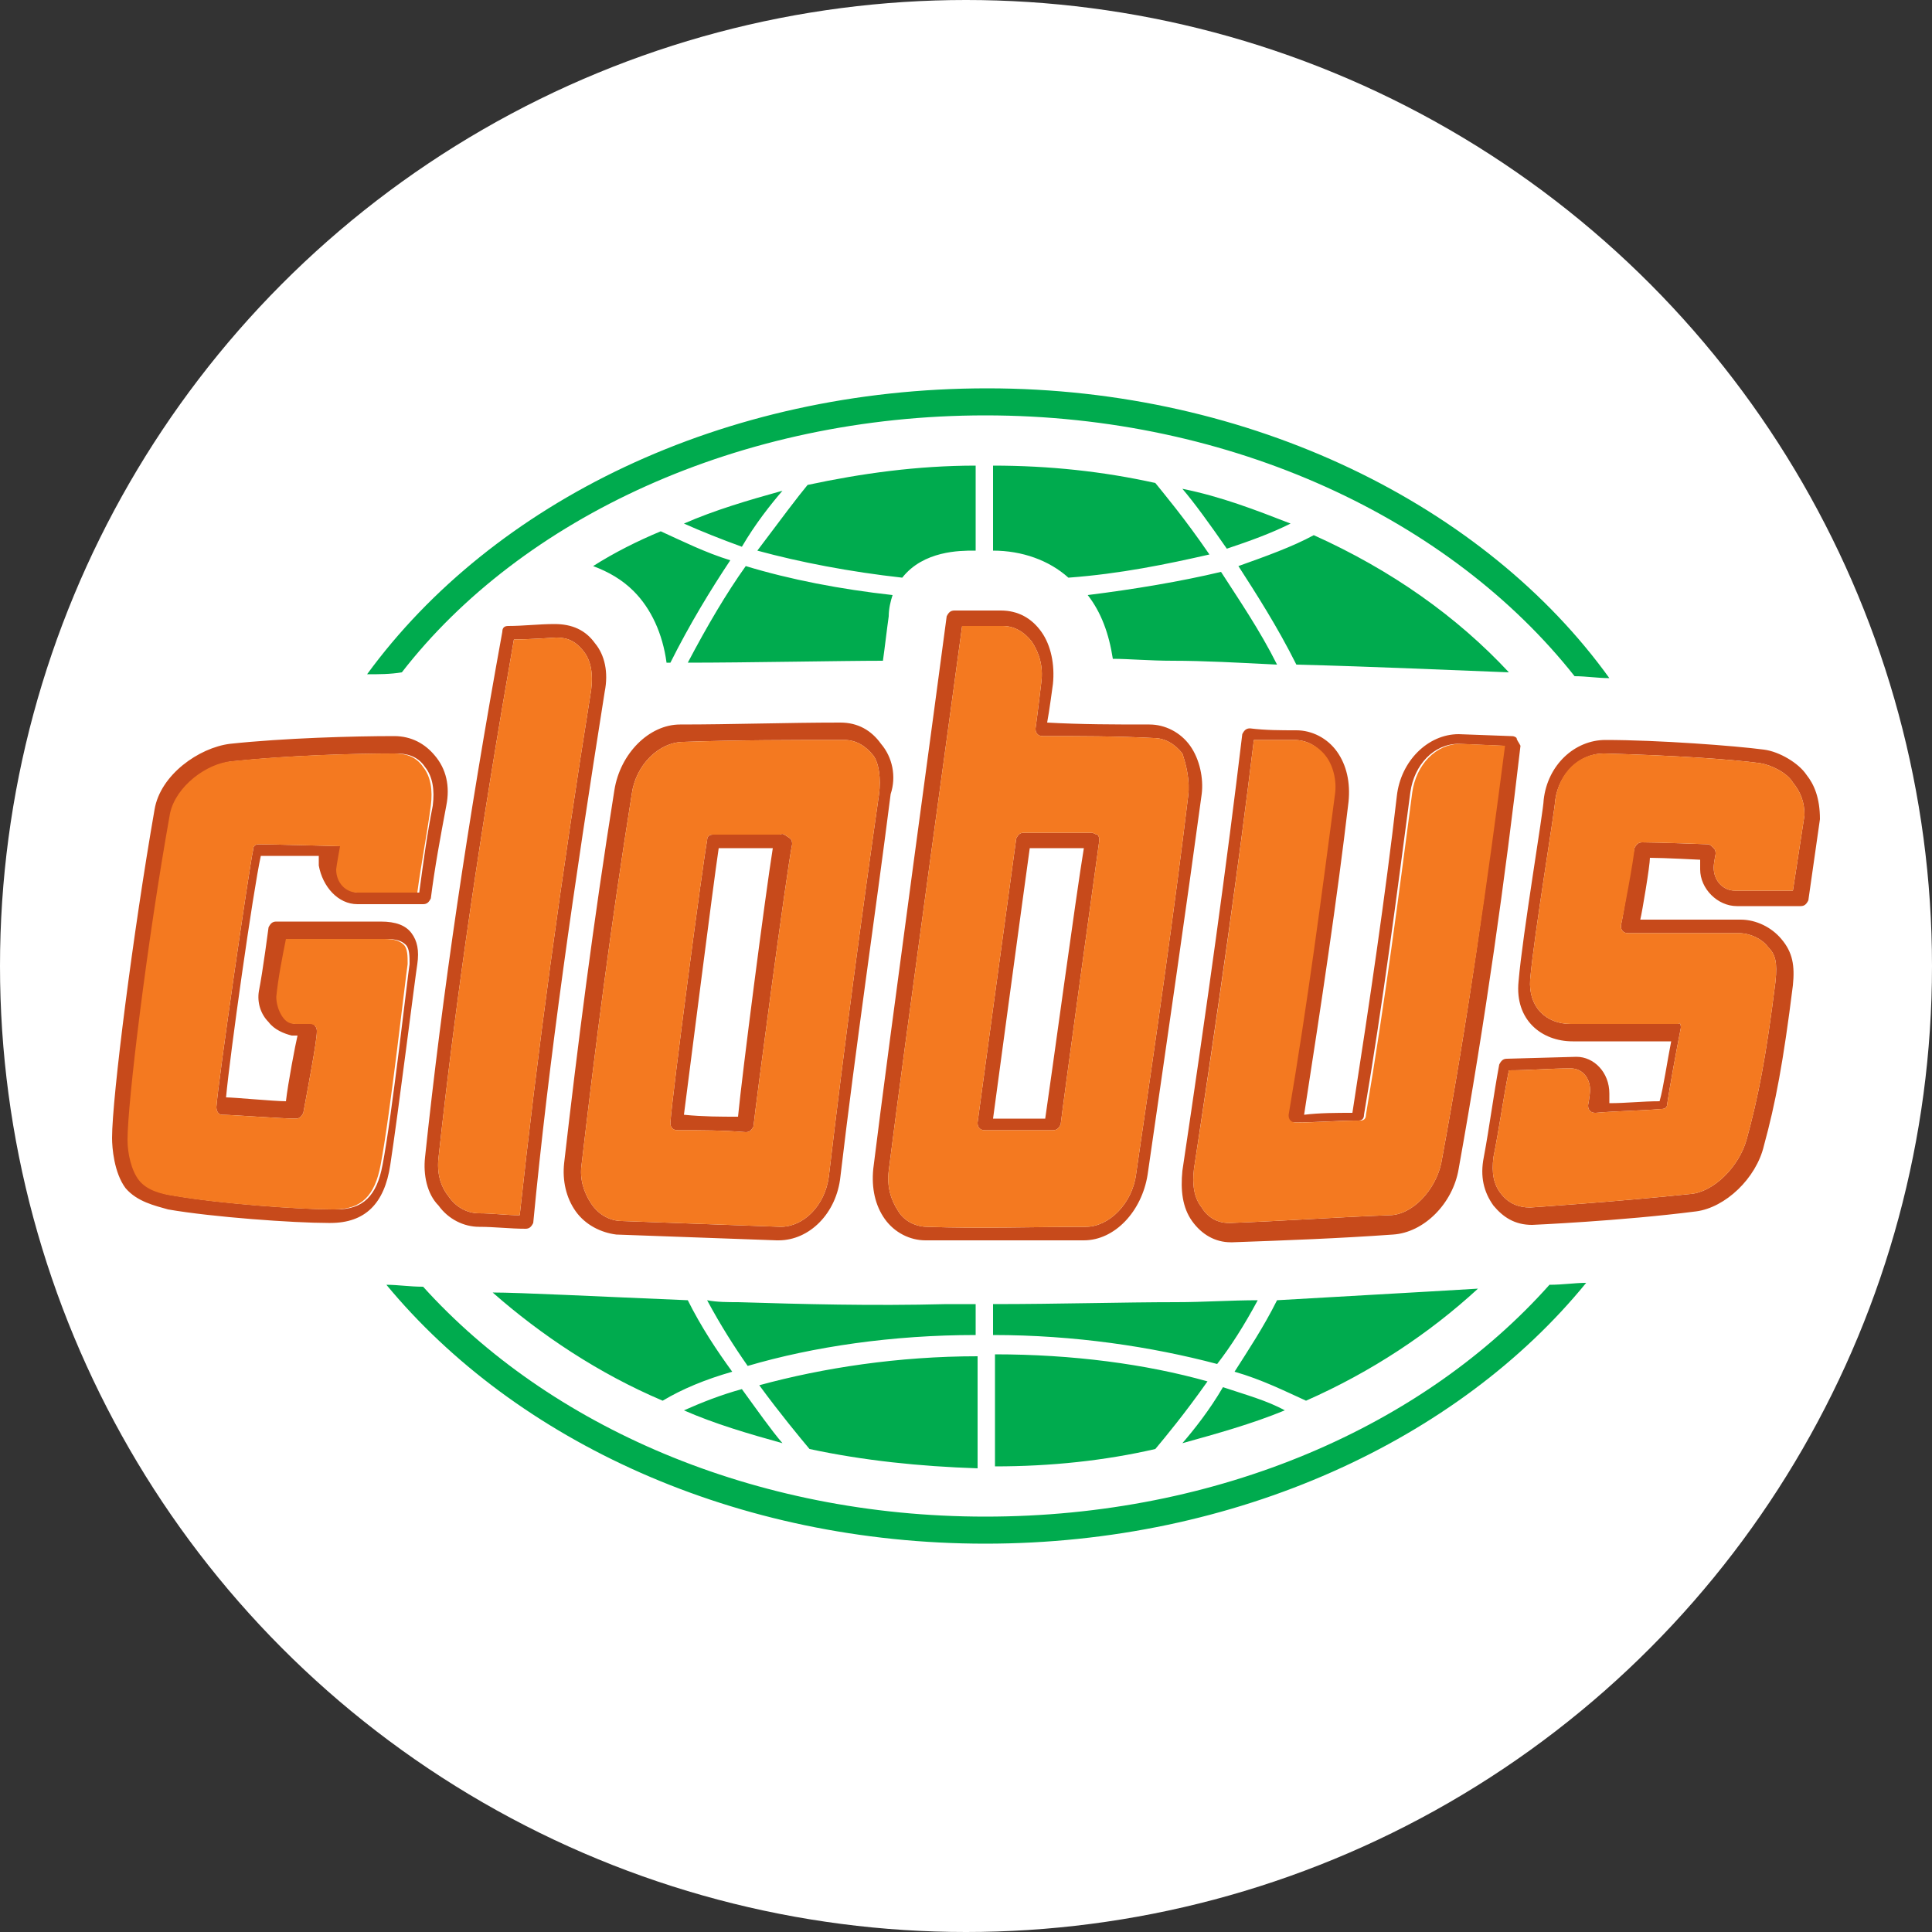
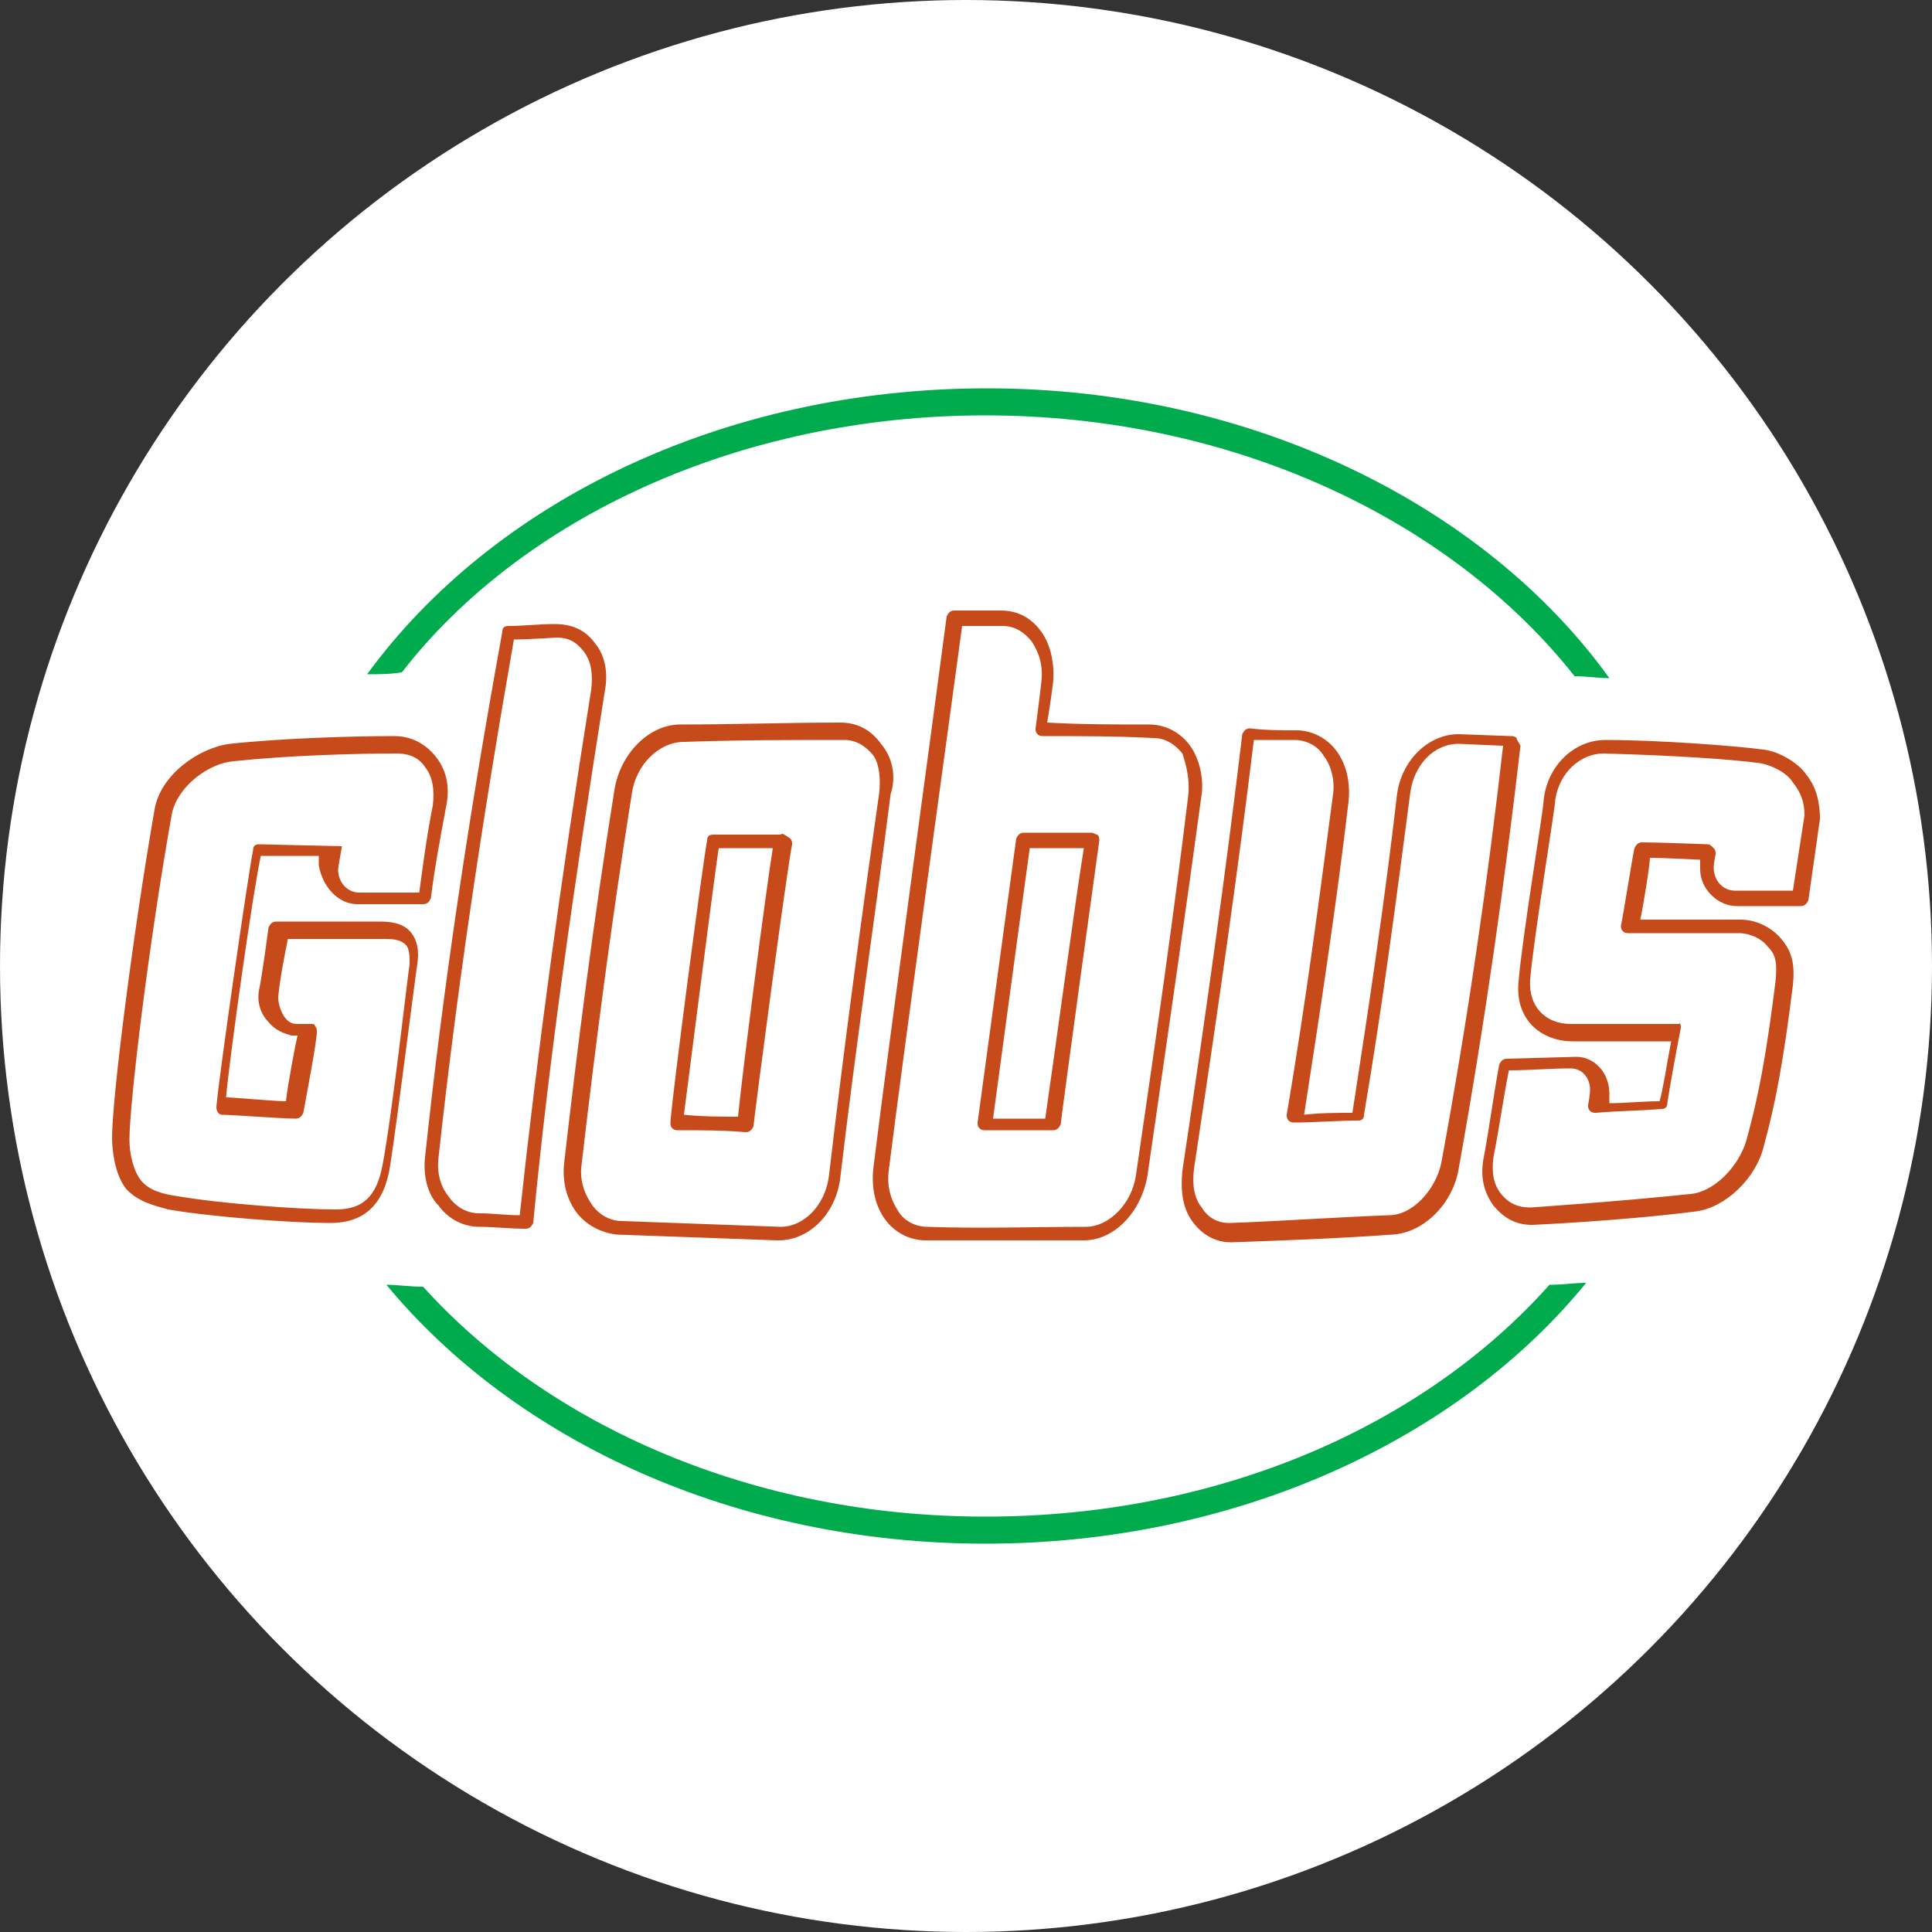
<svg xmlns="http://www.w3.org/2000/svg" version="1.1" id="Layer_1" x="0px" y="0px" viewBox="0 0 100 100" style="enable-background:new 0 0 100 100;" xml:space="preserve">
  <rect x="0" y="0" width="100" height="100" fill="#333333" stroke="none" />
  <style type="text/css">
	.st0{fill:#FFFFFF;}
	.st1{fill:#C74A1B;}
	.st2{fill:#F47920;}
	.st3{fill:#00AB4E;}
</style>
  <circle class="st0" cx="50" cy="50" r="50" />
  <g>
    <g>
-       <path class="st1" d="M30.8,33.3c-0.5-0.7-1.2-1-2.1-1c-0.8,0-1.6,0.1-2.4,0.1c-0.2,0-0.3,0.1-0.3,0.3c-1.8,9.9-3.1,18.7-4,27.2    c-0.1,0.9,0.1,1.9,0.7,2.5c0.5,0.7,1.3,1.1,2.1,1.1c0.8,0,1.6,0.1,2.4,0.1h0c0.2,0,0.3-0.1,0.4-0.3c0.8-8.4,2.1-17.4,3.7-27.5    C31.5,34.8,31.3,33.9,30.8,33.3 M30.6,35.7c-1.6,10-2.8,18.9-3.7,27.2c-0.7,0-1.4-0.1-2.1-0.1c-0.6,0-1.2-0.3-1.6-0.9    c-0.4-0.5-0.6-1.2-0.5-2c0.9-8.3,2.2-17.1,3.9-26.8c0.7,0,2.2-0.1,2.2-0.1c0.6,0,1,0.2,1.4,0.7C30.6,34.2,30.7,34.9,30.6,35.7     M93.5,40.1c-0.4-0.6-1.4-1.2-2.2-1.3c-1.5-0.2-5.5-0.5-8.2-0.5c-1.6,0-3,1.3-3.2,3.1c0,0.5-1.1,7-1.3,9.4c-0.2,2,1.2,3.1,2.8,3.1    c0,0,3.7,0,5.1,0c-0.2,1-0.4,2.4-0.6,3.1c-0.9,0-1.7,0.1-2.6,0.1c0,0,0-0.3,0-0.5c0-1.1-0.8-1.9-1.7-1.9L78,54.8    c-0.2,0-0.3,0.1-0.4,0.3c-0.3,1.6-0.5,3.2-0.8,4.8c-0.2,1,0,1.8,0.5,2.5c0.5,0.6,1.1,1,2,1c0,0,4.6-0.2,8.5-0.7    c1.5-0.2,3.1-1.7,3.5-3.4c0.6-2.2,1-4.3,1.5-8.3c0.1-1,0-1.7-0.6-2.4c-0.5-0.6-1.3-1-2.1-1h-5.2c0.1-0.4,0.5-2.8,0.5-3.2    c0.7,0,2.6,0.1,2.6,0.1s0,0.2,0,0.5c0,1,0.9,1.9,1.9,1.9c1.1,0,2.2,0,3.3,0c0.2,0,0.3-0.1,0.4-0.3c0.2-1.4,0.4-2.8,0.6-4.2    C94.2,41.3,93.9,40.6,93.5,40.1 M93.4,42.2c-0.2,1.3-0.4,2.6-0.6,3.9c-1,0-2,0-3,0c-0.6,0-1.1-0.5-1.1-1.2c0-0.2,0.1-0.7,0.1-0.7    c0-0.1,0-0.2-0.1-0.3c-0.1-0.1-0.2-0.2-0.3-0.2c0,0-2.6-0.1-3.4-0.1c-0.2,0-0.3,0.1-0.4,0.3c-0.1,0.4-0.6,3.6-0.7,4    c0,0.1,0,0.2,0.1,0.3c0.1,0.1,0.2,0.1,0.3,0.1h5.7c0.6,0,1.2,0.3,1.5,0.7c0.4,0.4,0.5,0.8,0.4,1.8c-0.5,4-0.9,6-1.5,8.2    c-0.4,1.4-1.7,2.7-2.9,2.8c-3.8,0.4-8.3,0.7-8.3,0.7c-0.6,0-1.1-0.2-1.5-0.7c-0.4-0.5-0.5-1.1-0.4-1.9c0.3-1.5,0.5-3,0.8-4.5    c1.1,0,2.1-0.1,3.2-0.1c0.6,0,1,0.5,1,1.1c0,0.3-0.1,0.8-0.1,0.8c0,0.1,0,0.2,0.1,0.3c0.1,0.1,0.2,0.1,0.3,0.1    c1.1-0.1,2.2-0.1,3.4-0.2c0.2,0,0.3-0.1,0.3-0.3c0.1-0.7,0.5-2.9,0.7-3.9c0-0.1,0-0.2-0.1-0.3C87,53,86.9,53,86.8,53    c-1,0-5.5,0-5.5,0c-1.3,0-2.2-0.9-2.1-2.3c0.2-2.3,1.3-8.9,1.3-9.3C80.7,40,81.8,39,83,39c3.7,0.1,6.6,0.3,8.1,0.5    c0.6,0.1,1.4,0.5,1.7,1C93.2,41,93.4,41.5,93.4,42.2 M78.5,38.2c-0.1-0.1-0.2-0.1-0.3-0.1l-2.7-0.1c-1.6,0-3,1.4-3.2,3.2    c-0.6,5.2-1.4,10.6-2.3,16.4c-0.8,0-1.7,0-2.5,0.1c0.9-5.8,1.7-11.1,2.3-16.2c0.1-1-0.1-1.9-0.6-2.6c-0.5-0.7-1.3-1.1-2.1-1.1    c-0.8,0-1.6,0-2.4-0.1c-0.2,0-0.3,0.1-0.4,0.3c-0.8,6.7-1.8,13.9-3.1,22.6c-0.1,1,0,1.9,0.5,2.6c0.5,0.7,1.2,1.1,2,1.1h0.1    c2.8-0.1,5.5-0.2,8.3-0.4c1.6-0.1,3.1-1.6,3.4-3.4c1.4-7.8,2.4-15,3.2-21.9C78.6,38.4,78.5,38.3,78.5,38.2 M74.6,60.2    c-0.3,1.4-1.5,2.7-2.7,2.7c-2.7,0.1-5.5,0.3-8.2,0.4l-0.1,0c-0.6,0-1.1-0.3-1.4-0.8c-0.4-0.5-0.5-1.2-0.4-2    c1.3-8.6,2.3-15.6,3.1-22.2c0.7,0,1.4,0,2.1,0c0.6,0,1.2,0.3,1.5,0.8c0.4,0.5,0.6,1.3,0.5,2c-0.7,5.3-1.4,10.7-2.4,16.6    c0,0.1,0,0.2,0.1,0.3c0.1,0.1,0.2,0.1,0.3,0.1c1.1,0,2.2-0.1,3.3-0.1c0.2,0,0.3-0.1,0.3-0.3c1-5.9,1.7-11.4,2.4-16.7    c0.2-1.4,1.2-2.5,2.5-2.5l2.3,0.1C77,45.6,76,52.6,74.6,60.2 M18.5,46.8l3.4,0c0.2,0,0.3-0.1,0.4-0.3c0.2-1.6,0.5-3.2,0.8-4.8    c0.2-1,0-1.9-0.6-2.6c-0.5-0.6-1.2-1-2.1-1c-2.1,0-5.7,0.1-8.5,0.4c-1.6,0.2-3.6,1.6-3.9,3.4c-1.1,6.3-2.2,14.9-2.2,17    c0,0.5,0.1,1.8,0.7,2.6c0.6,0.7,1.5,0.9,2.2,1.1c2.3,0.4,6.5,0.7,8.3,0.7h0.1c1.8,0,2.8-1,3.1-3c0.4-2.6,1.3-9.8,1.4-10.4    c0.1-0.7,0-1.2-0.3-1.6c-0.3-0.4-0.8-0.6-1.6-0.6l-5.4,0c-0.2,0-0.3,0.1-0.4,0.3c0,0-0.3,2.3-0.5,3.3c-0.1,0.6,0.1,1.2,0.5,1.6    c0.3,0.4,0.8,0.6,1.2,0.7l0.3,0c-0.1,0.4-0.5,2.5-0.6,3.4c-0.6,0-2.7-0.2-3.1-0.2c0.2-2.2,1.4-10.7,1.8-12.5c0.6,0,2.6,0,3,0    c0,0.3,0,0.5,0,0.5C16.7,45.9,17.5,46.8,18.5,46.8 M13.4,43.7c-0.2,0-0.3,0.1-0.3,0.3c-0.2,0.9-1.8,11.9-1.9,13.3    c0,0.2,0.1,0.4,0.3,0.4c0.5,0,3.1,0.2,3.8,0.2c0.2,0,0.3-0.1,0.4-0.3c0.2-1.1,0.7-3.7,0.7-4.2c0-0.1,0-0.2-0.1-0.3    C16.3,53,16.2,53,16.1,53l-0.7,0c-0.3,0-0.5-0.1-0.7-0.4c-0.2-0.3-0.3-0.7-0.3-1c0.1-1,0.3-2,0.5-3l5.1,0c0.5,0,0.8,0.1,1,0.3    c0.2,0.2,0.2,0.6,0.2,1c-0.1,0.6-0.9,7.8-1.4,10.4c-0.3,1.6-1,2.3-2.4,2.3h-0.1c-1.8,0-5.9-0.3-8.2-0.7c-0.7-0.1-1.4-0.3-1.8-0.8    c-0.4-0.5-0.6-1.4-0.6-2.1c0-1.9,1-10.2,2.2-16.9c0.3-1.4,1.9-2.6,3.2-2.7c2.8-0.3,6.3-0.4,8.4-0.4c0.5,0,1.1,0.1,1.5,0.7    c0.4,0.5,0.5,1.2,0.4,2c-0.3,1.5-0.5,3-0.7,4.5l-3.1,0c-0.6,0-1.1-0.5-1.1-1.2c0-0.1,0.2-1.2,0.2-1.2S14,43.7,13.4,43.7     M40.4,43.2c-1.2,0-2.3,0-3.5,0c-0.2,0-0.3,0.1-0.3,0.3c-0.2,1-1.8,13.1-1.9,14.6c0,0.1,0,0.2,0.1,0.3c0.1,0.1,0.2,0.1,0.3,0.1    c1.2,0,2.3,0,3.5,0.1l0,0c0.2,0,0.3-0.1,0.4-0.3c0.1-1,1.7-13.1,2-14.6c0-0.1,0-0.2-0.1-0.3C40.6,43.2,40.5,43.1,40.4,43.2     M38.2,57.8c-0.9,0-1.8,0-2.8-0.1c0.3-2.3,1.5-11.8,1.8-13.8c0.9,0,1.8,0,2.8,0C39.6,46.4,38.4,55.7,38.2,57.8 M45.6,38.5    c-0.5-0.7-1.2-1.1-2.1-1.1c-2.8,0-5.6,0.1-8.3,0.1c-1.6,0-3.1,1.5-3.4,3.4c-1.1,6.9-1.9,13.2-2.6,19.3c-0.1,0.9,0.1,1.8,0.6,2.5    c0.5,0.7,1.3,1.1,2.1,1.2c2.8,0.1,5.6,0.2,8.3,0.3h0.1c1.6,0,3-1.4,3.2-3.3c0.8-6.8,1.8-13.5,2.6-19.8    C46.4,40.2,46.2,39.2,45.6,38.5 M45.5,41.1c-0.9,6.3-1.8,13-2.6,19.8c-0.2,1.5-1.3,2.6-2.5,2.6h0c-2.7-0.1-5.4-0.2-8.2-0.3    c-0.6,0-1.2-0.3-1.6-0.9s-0.6-1.3-0.5-2c0.7-6,1.5-12.3,2.6-19.2c0.2-1.5,1.4-2.7,2.7-2.7c2.8-0.1,5.6-0.1,8.3-0.1    c0.6,0,1.1,0.3,1.5,0.8C45.5,39.5,45.6,40.3,45.5,41.1 M61.6,38.6c-0.5-0.7-1.3-1.1-2.1-1.1c-1.8,0-3.5,0-5.3-0.1    c0.1-0.5,0.3-2,0.3-2c0.1-1-0.1-2-0.6-2.7s-1.2-1.1-2.1-1.1h-2.4c-0.2,0-0.3,0.1-0.4,0.3c-0.4,3.1-3,22.1-3.8,28.6    c-0.1,1,0.1,1.9,0.6,2.6c0.5,0.7,1.3,1.1,2.1,1.1c0.7,0,6.2,0,8.2,0c1.6,0,3-1.5,3.3-3.4c1.1-7.6,2-13.8,2.8-19.7    C62.3,40.3,62.1,39.3,61.6,38.6 M61.5,41.2c-0.7,5.8-1.6,12.1-2.7,19.6c-0.2,1.5-1.4,2.7-2.6,2.7c-2.7,0-5.5,0.1-8.2,0    c-0.6,0-1.2-0.3-1.5-0.8c-0.4-0.6-0.6-1.3-0.5-2.1c0.8-6.4,3.4-25.2,3.8-28.2h2.1c0.6,0,1.1,0.3,1.5,0.8c0.4,0.6,0.6,1.3,0.5,2.1    c0,0-0.2,1.7-0.3,2.4c0,0.1,0,0.2,0.1,0.3c0.1,0.1,0.2,0.1,0.3,0.1c1.9,0,3.8,0,5.7,0.1c0.6,0,1.1,0.3,1.5,0.8    C61.4,39.6,61.6,40.4,61.5,41.2 M56.5,43.1c0,0-2.5,0-3.5,0c-0.2,0-0.3,0.1-0.4,0.3c-0.1,0.7-2,14.7-2,14.7c0,0.1,0,0.2,0.1,0.3    c0.1,0.1,0.2,0.1,0.3,0.1c1.2,0,2.3,0,3.5,0c0.2,0,0.3-0.1,0.4-0.3c0.1-0.9,1.8-13.3,2-14.7c0-0.1,0-0.2-0.1-0.3    C56.7,43.2,56.6,43.1,56.5,43.1 M54.1,57.9c-0.9,0-1.8,0-2.7,0c0,0,1.7-12.6,1.9-14c0.9,0,2.8,0,2.8,0    C55.7,46.3,54.4,55.9,54.1,57.9" />
+       <path class="st1" d="M30.8,33.3c-0.5-0.7-1.2-1-2.1-1c-0.8,0-1.6,0.1-2.4,0.1c-0.2,0-0.3,0.1-0.3,0.3c-1.8,9.9-3.1,18.7-4,27.2    c-0.1,0.9,0.1,1.9,0.7,2.5c0.5,0.7,1.3,1.1,2.1,1.1c0.8,0,1.6,0.1,2.4,0.1h0c0.2,0,0.3-0.1,0.4-0.3c0.8-8.4,2.1-17.4,3.7-27.5    C31.5,34.8,31.3,33.9,30.8,33.3 M30.6,35.7c-1.6,10-2.8,18.9-3.7,27.2c-0.7,0-1.4-0.1-2.1-0.1c-0.6,0-1.2-0.3-1.6-0.9    c-0.4-0.5-0.6-1.2-0.5-2c0.9-8.3,2.2-17.1,3.9-26.8c0.7,0,2.2-0.1,2.2-0.1c0.6,0,1,0.2,1.4,0.7C30.6,34.2,30.7,34.9,30.6,35.7     M93.5,40.1c-0.4-0.6-1.4-1.2-2.2-1.3c-1.5-0.2-5.5-0.5-8.2-0.5c-1.6,0-3,1.3-3.2,3.1c0,0.5-1.1,7-1.3,9.4c-0.2,2,1.2,3.1,2.8,3.1    c0,0,3.7,0,5.1,0c-0.2,1-0.4,2.4-0.6,3.1c-0.9,0-1.7,0.1-2.6,0.1c0,0,0-0.3,0-0.5c0-1.1-0.8-1.9-1.7-1.9L78,54.8    c-0.2,0-0.3,0.1-0.4,0.3c-0.3,1.6-0.5,3.2-0.8,4.8c-0.2,1,0,1.8,0.5,2.5c0.5,0.6,1.1,1,2,1c0,0,4.6-0.2,8.5-0.7    c1.5-0.2,3.1-1.7,3.5-3.4c0.6-2.2,1-4.3,1.5-8.3c0.1-1,0-1.7-0.6-2.4c-0.5-0.6-1.3-1-2.1-1h-5.2c0.1-0.4,0.5-2.8,0.5-3.2    c0.7,0,2.6,0.1,2.6,0.1s0,0.2,0,0.5c0,1,0.9,1.9,1.9,1.9c1.1,0,2.2,0,3.3,0c0.2,0,0.3-0.1,0.4-0.3c0.2-1.4,0.4-2.8,0.6-4.2    C94.2,41.3,93.9,40.6,93.5,40.1 M93.4,42.2c-0.2,1.3-0.4,2.6-0.6,3.9c-1,0-2,0-3,0c-0.6,0-1.1-0.5-1.1-1.2c0-0.2,0.1-0.7,0.1-0.7    c0-0.1,0-0.2-0.1-0.3c-0.1-0.1-0.2-0.2-0.3-0.2c0,0-2.6-0.1-3.4-0.1c-0.2,0-0.3,0.1-0.4,0.3c-0.1,0.4-0.6,3.6-0.7,4    c0,0.1,0,0.2,0.1,0.3c0.1,0.1,0.2,0.1,0.3,0.1h5.7c0.6,0,1.2,0.3,1.5,0.7c0.4,0.4,0.5,0.8,0.4,1.8c-0.5,4-0.9,6-1.5,8.2    c-0.4,1.4-1.7,2.7-2.9,2.8c-3.8,0.4-8.3,0.7-8.3,0.7c-0.6,0-1.1-0.2-1.5-0.7c-0.4-0.5-0.5-1.1-0.4-1.9c0.3-1.5,0.5-3,0.8-4.5    c1.1,0,2.1-0.1,3.2-0.1c0.6,0,1,0.5,1,1.1c0,0.3-0.1,0.8-0.1,0.8c0,0.1,0,0.2,0.1,0.3c0.1,0.1,0.2,0.1,0.3,0.1    c1.1-0.1,2.2-0.1,3.4-0.2c0.2,0,0.3-0.1,0.3-0.3c0.1-0.7,0.5-2.9,0.7-3.9c0-0.1,0-0.2-0.1-0.3C87,53,86.9,53,86.8,53    c-1,0-5.5,0-5.5,0c-1.3,0-2.2-0.9-2.1-2.3c0.2-2.3,1.3-8.9,1.3-9.3C80.7,40,81.8,39,83,39c3.7,0.1,6.6,0.3,8.1,0.5    c0.6,0.1,1.4,0.5,1.7,1C93.2,41,93.4,41.5,93.4,42.2 M78.5,38.2c-0.1-0.1-0.2-0.1-0.3-0.1l-2.7-0.1c-1.6,0-3,1.4-3.2,3.2    c-0.6,5.2-1.4,10.6-2.3,16.4c-0.8,0-1.7,0-2.5,0.1c0.9-5.8,1.7-11.1,2.3-16.2c0.1-1-0.1-1.9-0.6-2.6c-0.5-0.7-1.3-1.1-2.1-1.1    c-0.8,0-1.6,0-2.4-0.1c-0.2,0-0.3,0.1-0.4,0.3c-0.8,6.7-1.8,13.9-3.1,22.6c-0.1,1,0,1.9,0.5,2.6c0.5,0.7,1.2,1.1,2,1.1h0.1    c2.8-0.1,5.5-0.2,8.3-0.4c1.6-0.1,3.1-1.6,3.4-3.4c1.4-7.8,2.4-15,3.2-21.9C78.6,38.4,78.5,38.3,78.5,38.2 M74.6,60.2    c-0.3,1.4-1.5,2.7-2.7,2.7c-2.7,0.1-5.5,0.3-8.2,0.4l-0.1,0c-0.6,0-1.1-0.3-1.4-0.8c-0.4-0.5-0.5-1.2-0.4-2    c1.3-8.6,2.3-15.6,3.1-22.2c0.7,0,1.4,0,2.1,0c0.6,0,1.2,0.3,1.5,0.8c0.4,0.5,0.6,1.3,0.5,2c-0.7,5.3-1.4,10.7-2.4,16.6    c0,0.1,0,0.2,0.1,0.3c0.1,0.1,0.2,0.1,0.3,0.1c1.1,0,2.2-0.1,3.3-0.1c0.2,0,0.3-0.1,0.3-0.3c1-5.9,1.7-11.4,2.4-16.7    c0.2-1.4,1.2-2.5,2.5-2.5l2.3,0.1C77,45.6,76,52.6,74.6,60.2 M18.5,46.8l3.4,0c0.2,0,0.3-0.1,0.4-0.3c0.2-1.6,0.5-3.2,0.8-4.8    c0.2-1,0-1.9-0.6-2.6c-0.5-0.6-1.2-1-2.1-1c-2.1,0-5.7,0.1-8.5,0.4c-1.6,0.2-3.6,1.6-3.9,3.4c-1.1,6.3-2.2,14.9-2.2,17    c0,0.5,0.1,1.8,0.7,2.6c0.6,0.7,1.5,0.9,2.2,1.1c2.3,0.4,6.5,0.7,8.3,0.7h0.1c1.8,0,2.8-1,3.1-3c0.4-2.6,1.3-9.8,1.4-10.4    c0.1-0.7,0-1.2-0.3-1.6c-0.3-0.4-0.8-0.6-1.6-0.6l-5.4,0c-0.2,0-0.3,0.1-0.4,0.3c0,0-0.3,2.3-0.5,3.3c-0.1,0.6,0.1,1.2,0.5,1.6    c0.3,0.4,0.8,0.6,1.2,0.7l0.3,0c-0.1,0.4-0.5,2.5-0.6,3.4c-0.6,0-2.7-0.2-3.1-0.2c0.2-2.2,1.4-10.7,1.8-12.5c0.6,0,2.6,0,3,0    c0,0.3,0,0.5,0,0.5C16.7,45.9,17.5,46.8,18.5,46.8 M13.4,43.7c-0.2,0-0.3,0.1-0.3,0.3c-0.2,0.9-1.8,11.9-1.9,13.3    c0,0.2,0.1,0.4,0.3,0.4c0.5,0,3.1,0.2,3.8,0.2c0.2,0,0.3-0.1,0.4-0.3c0.2-1.1,0.7-3.7,0.7-4.2c0-0.1,0-0.2-0.1-0.3    C16.3,53,16.2,53,16.1,53l-0.7,0c-0.3,0-0.5-0.1-0.7-0.4c-0.2-0.3-0.3-0.7-0.3-1c0.1-1,0.3-2,0.5-3l5.1,0c0.5,0,0.8,0.1,1,0.3    c0.2,0.2,0.2,0.6,0.2,1c-0.1,0.6-0.9,7.8-1.4,10.4c-0.3,1.6-1,2.3-2.4,2.3h-0.1c-1.8,0-5.9-0.3-8.2-0.7c-0.7-0.1-1.4-0.3-1.8-0.8    c-0.4-0.5-0.6-1.4-0.6-2.1c0-1.9,1-10.2,2.2-16.9c0.3-1.4,1.9-2.6,3.2-2.7c2.8-0.3,6.3-0.4,8.4-0.4c0.5,0,1.1,0.1,1.5,0.7    c0.4,0.5,0.5,1.2,0.4,2c-0.3,1.5-0.5,3-0.7,4.5l-3.1,0c-0.6,0-1.1-0.5-1.1-1.2c0-0.1,0.2-1.2,0.2-1.2M40.4,43.2c-1.2,0-2.3,0-3.5,0c-0.2,0-0.3,0.1-0.3,0.3c-0.2,1-1.8,13.1-1.9,14.6c0,0.1,0,0.2,0.1,0.3c0.1,0.1,0.2,0.1,0.3,0.1    c1.2,0,2.3,0,3.5,0.1l0,0c0.2,0,0.3-0.1,0.4-0.3c0.1-1,1.7-13.1,2-14.6c0-0.1,0-0.2-0.1-0.3C40.6,43.2,40.5,43.1,40.4,43.2     M38.2,57.8c-0.9,0-1.8,0-2.8-0.1c0.3-2.3,1.5-11.8,1.8-13.8c0.9,0,1.8,0,2.8,0C39.6,46.4,38.4,55.7,38.2,57.8 M45.6,38.5    c-0.5-0.7-1.2-1.1-2.1-1.1c-2.8,0-5.6,0.1-8.3,0.1c-1.6,0-3.1,1.5-3.4,3.4c-1.1,6.9-1.9,13.2-2.6,19.3c-0.1,0.9,0.1,1.8,0.6,2.5    c0.5,0.7,1.3,1.1,2.1,1.2c2.8,0.1,5.6,0.2,8.3,0.3h0.1c1.6,0,3-1.4,3.2-3.3c0.8-6.8,1.8-13.5,2.6-19.8    C46.4,40.2,46.2,39.2,45.6,38.5 M45.5,41.1c-0.9,6.3-1.8,13-2.6,19.8c-0.2,1.5-1.3,2.6-2.5,2.6h0c-2.7-0.1-5.4-0.2-8.2-0.3    c-0.6,0-1.2-0.3-1.6-0.9s-0.6-1.3-0.5-2c0.7-6,1.5-12.3,2.6-19.2c0.2-1.5,1.4-2.7,2.7-2.7c2.8-0.1,5.6-0.1,8.3-0.1    c0.6,0,1.1,0.3,1.5,0.8C45.5,39.5,45.6,40.3,45.5,41.1 M61.6,38.6c-0.5-0.7-1.3-1.1-2.1-1.1c-1.8,0-3.5,0-5.3-0.1    c0.1-0.5,0.3-2,0.3-2c0.1-1-0.1-2-0.6-2.7s-1.2-1.1-2.1-1.1h-2.4c-0.2,0-0.3,0.1-0.4,0.3c-0.4,3.1-3,22.1-3.8,28.6    c-0.1,1,0.1,1.9,0.6,2.6c0.5,0.7,1.3,1.1,2.1,1.1c0.7,0,6.2,0,8.2,0c1.6,0,3-1.5,3.3-3.4c1.1-7.6,2-13.8,2.8-19.7    C62.3,40.3,62.1,39.3,61.6,38.6 M61.5,41.2c-0.7,5.8-1.6,12.1-2.7,19.6c-0.2,1.5-1.4,2.7-2.6,2.7c-2.7,0-5.5,0.1-8.2,0    c-0.6,0-1.2-0.3-1.5-0.8c-0.4-0.6-0.6-1.3-0.5-2.1c0.8-6.4,3.4-25.2,3.8-28.2h2.1c0.6,0,1.1,0.3,1.5,0.8c0.4,0.6,0.6,1.3,0.5,2.1    c0,0-0.2,1.7-0.3,2.4c0,0.1,0,0.2,0.1,0.3c0.1,0.1,0.2,0.1,0.3,0.1c1.9,0,3.8,0,5.7,0.1c0.6,0,1.1,0.3,1.5,0.8    C61.4,39.6,61.6,40.4,61.5,41.2 M56.5,43.1c0,0-2.5,0-3.5,0c-0.2,0-0.3,0.1-0.4,0.3c-0.1,0.7-2,14.7-2,14.7c0,0.1,0,0.2,0.1,0.3    c0.1,0.1,0.2,0.1,0.3,0.1c1.2,0,2.3,0,3.5,0c0.2,0,0.3-0.1,0.4-0.3c0.1-0.9,1.8-13.3,2-14.7c0-0.1,0-0.2-0.1-0.3    C56.7,43.2,56.6,43.1,56.5,43.1 M54.1,57.9c-0.9,0-1.8,0-2.7,0c0,0,1.7-12.6,1.9-14c0.9,0,2.8,0,2.8,0    C55.7,46.3,54.4,55.9,54.1,57.9" />
    </g>
    <g>
-       <path class="st2" d="M30.6,35.7c-1.6,10-2.8,18.9-3.7,27.2c-0.7,0-1.4-0.1-2.1-0.1c-0.6,0-1.2-0.3-1.6-0.9c-0.4-0.5-0.6-1.2-0.5-2    c0.9-8.3,2.2-17.1,3.9-26.8c0.7,0,2.2-0.1,2.2-0.1c0.6,0,1,0.2,1.4,0.7C30.6,34.2,30.7,34.9,30.6,35.7 M93.4,42.2    c-0.2,1.3-0.4,2.6-0.6,3.9c-1,0-2,0-3,0c-0.6,0-1.1-0.5-1.1-1.2c0-0.2,0.1-0.7,0.1-0.7c0-0.1,0-0.2-0.1-0.3    c-0.1-0.1-0.2-0.2-0.3-0.2c0,0-2.6-0.1-3.4-0.1c-0.2,0-0.3,0.1-0.4,0.3c0,0.4-0.6,3.6-0.7,4c0,0.1,0,0.2,0.1,0.3    c0.1,0.1,0.2,0.1,0.3,0.1h5.7c0.6,0,1.2,0.3,1.5,0.7c0.4,0.4,0.5,0.8,0.4,1.8c-0.5,4-0.9,6-1.5,8.2c-0.4,1.4-1.7,2.7-2.9,2.8    c-3.8,0.4-8.3,0.7-8.3,0.7c-0.6,0-1.1-0.2-1.5-0.7c-0.4-0.5-0.5-1.1-0.4-1.9c0.3-1.5,0.5-3,0.8-4.5c1.1,0,2.1-0.1,3.2-0.1    c0.6,0,1,0.5,1,1.1c0,0.3-0.1,0.8-0.1,0.8c0,0.1,0,0.2,0.1,0.3c0.1,0.1,0.2,0.1,0.3,0.1c1.1-0.1,2.2-0.1,3.4-0.2    c0.2,0,0.3-0.1,0.3-0.3c0.1-0.7,0.5-2.9,0.7-3.9c0-0.1,0-0.2-0.1-0.3C87,53,86.9,53,86.8,53c-1,0-5.5,0-5.5,0    c-1.3,0-2.2-0.9-2.1-2.3c0.2-2.3,1.3-8.9,1.3-9.3C80.7,40,81.7,39,83,39c3.7,0.1,6.6,0.3,8.1,0.5c0.6,0.1,1.4,0.5,1.7,1    C93.2,41,93.4,41.5,93.4,42.2 M74.6,60.2c-0.3,1.4-1.5,2.7-2.7,2.7c-2.7,0.1-5.5,0.3-8.2,0.4l-0.1,0c-0.6,0-1.1-0.3-1.4-0.8    c-0.4-0.5-0.5-1.2-0.4-2c1.3-8.5,2.3-15.6,3.1-22.2c0.7,0,1.4,0,2.1,0c0.6,0,1.2,0.3,1.6,0.8c0.4,0.5,0.6,1.3,0.5,2    c-0.7,5.3-1.4,10.7-2.4,16.6c0,0.1,0,0.2,0.1,0.3c0.1,0.1,0.2,0.1,0.3,0.1c1.1,0,2.2-0.1,3.3-0.1c0.2,0,0.3-0.1,0.3-0.3    c1-5.9,1.7-11.4,2.4-16.7c0.2-1.4,1.2-2.5,2.5-2.5l2.3,0.1C77,45.6,76,52.6,74.6,60.2 M13.4,43.7c-0.2,0-0.3,0.1-0.3,0.3    c-0.2,0.9-1.8,11.9-1.9,13.3c0,0.2,0.1,0.4,0.3,0.4c0.5,0,3.1,0.2,3.8,0.2c0.2,0,0.3-0.1,0.4-0.3c0.2-1.1,0.7-3.7,0.7-4.2    c0-0.1,0-0.2-0.1-0.3c-0.1-0.1-0.2-0.1-0.3-0.1l-0.7,0c-0.3,0-0.5-0.1-0.7-0.4c-0.2-0.3-0.3-0.7-0.3-1c0.1-1,0.3-2,0.5-3l5.1,0    c0.5,0,0.8,0.1,1,0.3c0.2,0.2,0.2,0.6,0.2,1c-0.1,0.6-0.9,7.8-1.4,10.4c-0.3,1.6-1,2.3-2.4,2.3h-0.1c-1.8,0-5.9-0.3-8.2-0.7    c-0.7-0.1-1.4-0.3-1.8-0.8c-0.4-0.5-0.6-1.4-0.6-2.1c0-1.9,1-10.2,2.2-16.9c0.3-1.4,1.9-2.6,3.2-2.7c2.8-0.3,6.3-0.4,8.4-0.4    c0.5,0,1.1,0.1,1.5,0.7c0.4,0.5,0.5,1.2,0.4,2c-0.2,1.5-0.5,3-0.7,4.5l-3.1,0c-0.6,0-1.1-0.5-1.1-1.2c0-0.1,0.2-1.2,0.2-1.2    S14,43.7,13.4,43.7 M40.4,43.2c-1.2,0-2.3,0-3.5,0c-0.2,0-0.3,0.1-0.3,0.3c-0.2,1-1.8,13.1-1.9,14.6c0,0.1,0,0.2,0.1,0.3    c0.1,0.1,0.2,0.1,0.3,0.1c1.1,0,2.3,0,3.5,0.1l0,0c0.2,0,0.3-0.1,0.4-0.3c0.1-1,1.7-13.1,2-14.6c0-0.1,0-0.2-0.1-0.3    C40.6,43.2,40.5,43.1,40.4,43.2 M45.5,41.1c-0.9,6.3-1.8,13-2.6,19.8c-0.2,1.5-1.3,2.6-2.5,2.6h0c-2.7-0.1-5.4-0.2-8.2-0.3    c-0.6,0-1.2-0.3-1.6-0.9c-0.4-0.6-0.6-1.3-0.5-2c0.7-6,1.5-12.3,2.6-19.2c0.2-1.5,1.4-2.7,2.7-2.7c2.8-0.1,5.6-0.1,8.3-0.1    c0.6,0,1.1,0.3,1.5,0.8C45.5,39.5,45.6,40.3,45.5,41.1 M61.5,41.2c-0.7,5.8-1.6,12.1-2.7,19.6c-0.2,1.5-1.4,2.7-2.6,2.7    c-2.7,0-5.5,0.1-8.2,0c-0.6,0-1.2-0.3-1.5-0.8c-0.4-0.6-0.6-1.3-0.5-2.1c0.8-6.4,3.4-25.2,3.8-28.2h2.1c0.6,0,1.1,0.3,1.5,0.8    c0.4,0.6,0.6,1.3,0.5,2.1c0,0-0.2,1.7-0.3,2.4c0,0.1,0,0.2,0.1,0.3s0.2,0.1,0.3,0.1c1.9,0,3.8,0,5.7,0.1c0.6,0,1.1,0.3,1.5,0.8    C61.4,39.6,61.6,40.4,61.5,41.2 M56.5,43.1c0,0-2.5,0-3.5,0c-0.2,0-0.3,0.1-0.4,0.3c-0.1,0.7-2,14.7-2,14.7c0,0.1,0,0.2,0.1,0.3    s0.2,0.1,0.3,0.1c1.1,0,2.3,0,3.5,0c0.2,0,0.3-0.1,0.4-0.3c0.1-0.9,1.8-13.3,2-14.7c0-0.1,0-0.2-0.1-0.3    C56.7,43.2,56.6,43.1,56.5,43.1" />
-       <path class="st3" d="M40.5,25.4c-1.8,0.5-3.5,1-5.1,1.7c0.9,0.4,1.9,0.8,3,1.2C39.1,27.1,39.9,26.1,40.5,25.4 M66.8,27.1    c-1.8-0.7-3.6-1.4-5.6-1.8c0.6,0.7,1.4,1.8,2.3,3.1C64.7,28,65.8,27.6,66.8,27.1 M62.6,28.7c-1.3-1.9-2.4-3.2-2.8-3.7    c-2.7-0.6-5.5-0.9-8.4-0.9v4.4c1.5,0,2.9,0.5,3.9,1.4C58,29.7,60.4,29.2,62.6,28.7 M39.2,28.5c2.2,0.6,4.8,1.1,7.5,1.4    c1.1-1.4,3-1.4,3.7-1.4h0.1v-4.4c-3,0-5.9,0.4-8.7,1C41.3,25.7,40.4,26.9,39.2,28.5 M45.7,34.2c0.1-0.7,0.2-1.6,0.3-2.3    c0-0.4,0.1-0.8,0.2-1.1c-2.7-0.3-5.3-0.8-7.6-1.5c-1,1.4-2,3.1-3,5C38.6,34.3,43.6,34.2,45.7,34.2 M65.1,67.3    c-1.4,0-2.8,0.1-4.2,0.1c-2.8,0-6.1,0.1-9.5,0.1v1.6c4.2,0,8.2,0.6,11.6,1.5C63.7,69.7,64.4,68.6,65.1,67.3 M56.3,30.8    c0.7,0.9,1.1,2,1.3,3.3c0.8,0,1.9,0.1,3.1,0.1c1.6,0,3.4,0.1,5.4,0.2c-0.9-1.8-2-3.4-2.9-4.8C61.1,30.1,58.7,30.5,56.3,30.8     M67.1,34.4c4,0.1,8.3,0.3,11,0.4c-2.7-2.9-6.1-5.3-10.1-7.1c-1.1,0.6-2.5,1.1-3.9,1.6C65,30.7,66.1,32.4,67.1,34.4 M61.2,74.7    c1.8-0.5,3.6-1,5.3-1.7c-0.9-0.5-2-0.8-3.2-1.2C62.6,73,61.8,74,61.2,74.7 M34.5,34.3c0.1,0,0.2,0,0.2,0c1-2,2.1-3.8,3.1-5.3    c-1.3-0.4-2.5-1-3.6-1.5c-1.2,0.5-2.4,1.1-3.5,1.8c0.8,0.3,1.5,0.7,2.1,1.3C33.7,31.5,34.3,32.8,34.5,34.3 M63.9,71    c1.4,0.4,2.6,1,3.7,1.5C71,71,74,69,76.5,66.7c-3.3,0.2-7,0.4-10.4,0.6C65.4,68.7,64.6,69.9,63.9,71 M38.2,67.4    c-0.5,0-1.1,0-1.6-0.1c0.7,1.3,1.4,2.4,2.1,3.4c3.4-1,7.5-1.6,11.8-1.6v-1.6c-0.5,0-1,0-1.5,0C45.1,67.6,41.5,67.5,38.2,67.4     M51.5,70.1v5.8c2.9,0,5.7-0.3,8.3-0.9c0.5-0.6,1.5-1.8,2.7-3.5C59.3,70.6,55.5,70.1,51.5,70.1 M35.6,67.3    c-4.8-0.2-8.7-0.4-10.1-0.4c2.5,2.2,5.5,4.2,8.8,5.6c1-0.6,2.2-1.1,3.6-1.5C37.1,69.9,36.3,68.7,35.6,67.3 M35.4,73    c1.6,0.7,3.3,1.2,5.1,1.7c-0.6-0.7-1.3-1.7-2.1-2.8C37.3,72.2,36.3,72.6,35.4,73 M41.9,75c2.8,0.6,5.7,0.9,8.7,1v-5.8    c-4.1,0-8,0.6-11.3,1.5C40.4,73.2,41.4,74.4,41.9,75" />
      <path class="st3" d="M51,21.5c12.8,0,24.1,5.4,30.5,13.5c0.6,0,1.2,0.1,1.8,0.1c-6.4-8.9-18.5-15-32.2-15    c-13.7,0-25.6,5.9-32.1,14.8c0.6,0,1.2,0,1.8-0.1C27,26.8,38.3,21.5,51,21.5 M51,78.5c-12,0-22.6-4.7-29.1-11.9    c-0.7,0-1.3-0.1-1.9-0.1c6.7,8.1,18.1,13.4,31,13.4c13,0,24.5-5.4,31.1-13.5c-0.6,0-1.2,0.1-1.9,0.1C73.7,73.8,63.1,78.5,51,78.5" />
    </g>
  </g>
</svg>